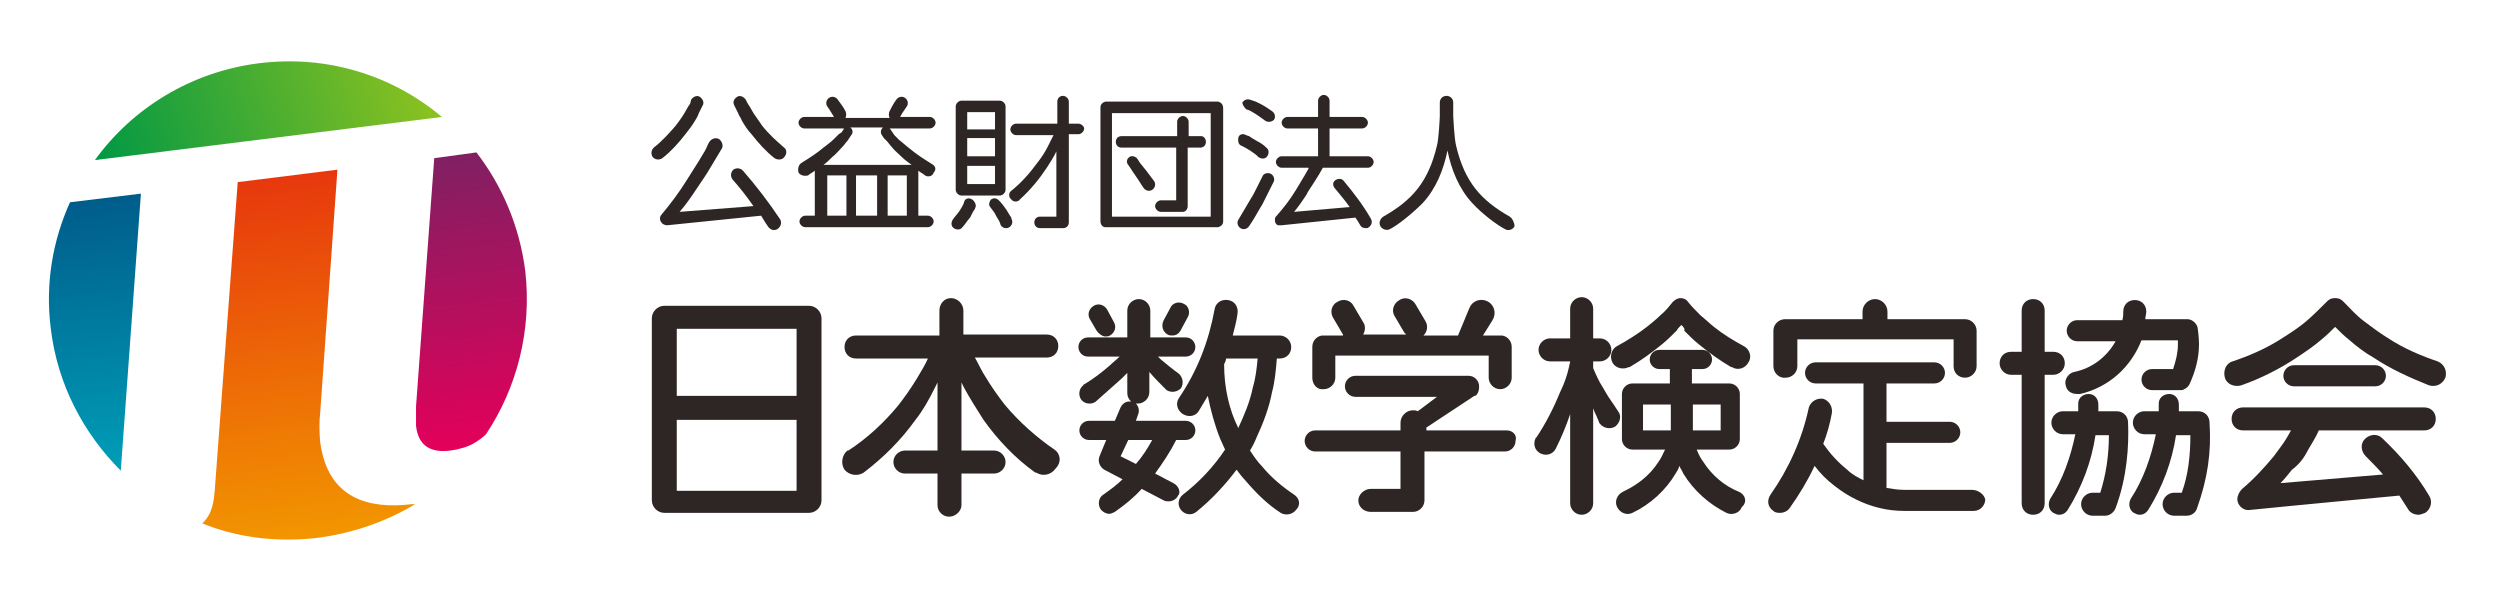
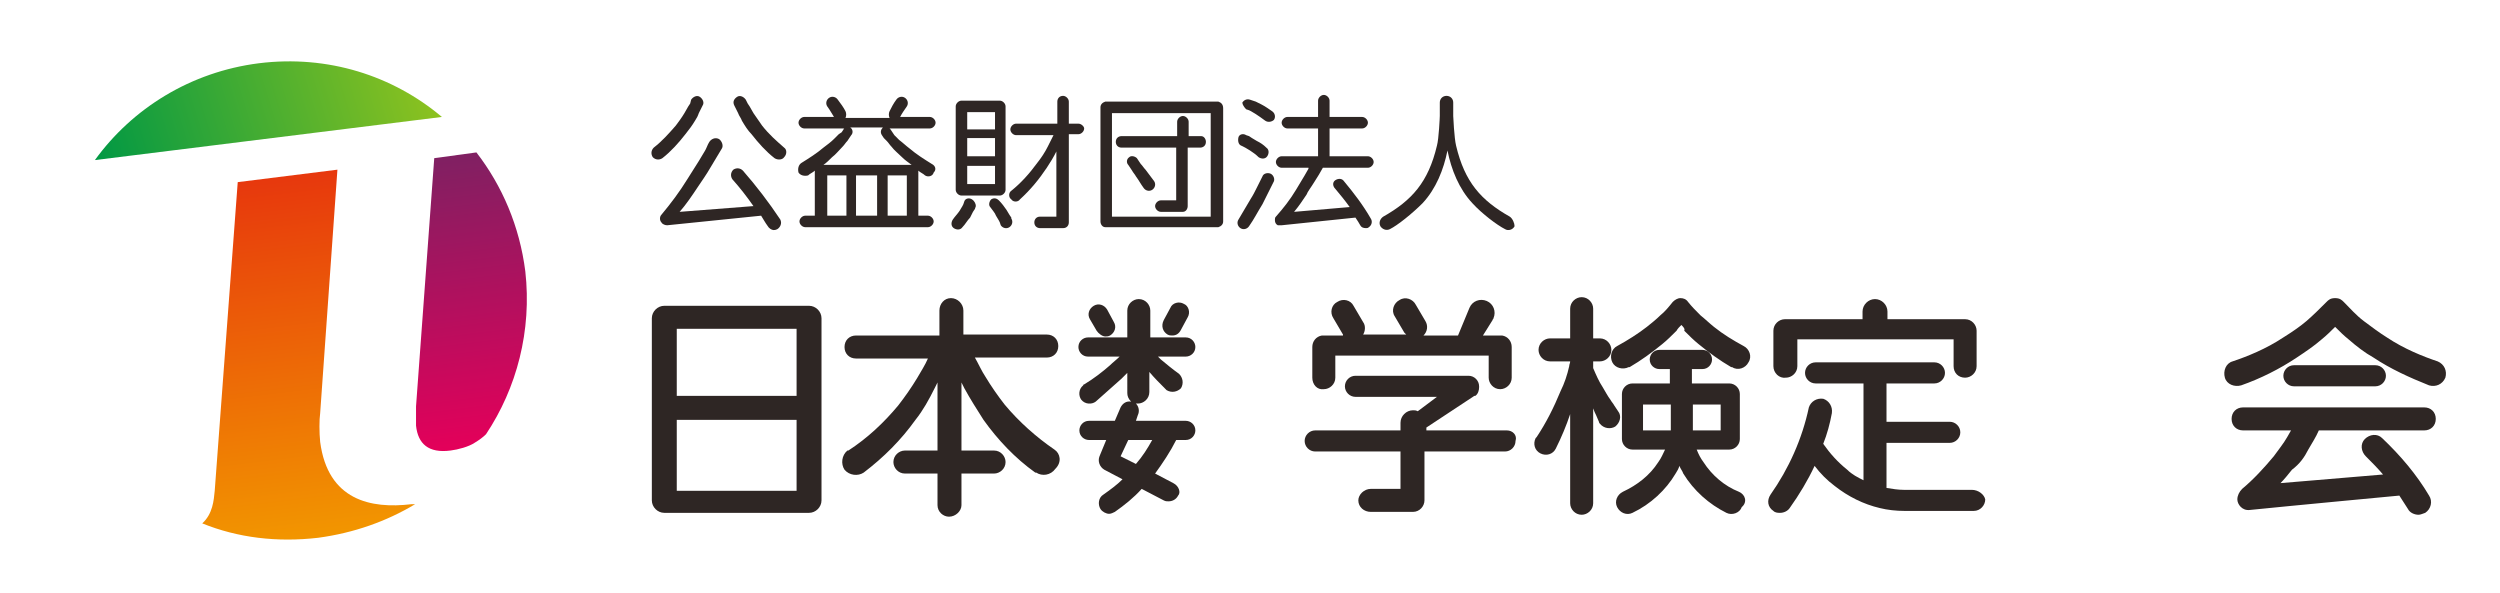
<svg xmlns="http://www.w3.org/2000/svg" version="1.1" id="レイヤー_1" x="0px" y="0px" viewBox="0 0 260.8 61.9" style="enable-background:new 0 0 260.8 61.9;" xml:space="preserve">
  <style type="text/css">
	.st0{fill:#2E2624;}
	.st1{fill:url(#SVGID_1_);}
	.st2{fill:url(#SVGID_2_);}
	.st3{fill:url(#SVGID_3_);}
	.st4{fill:url(#SVGID_4_);}
</style>
  <g>
    <g>
      <g>
        <g>
          <path class="st0" d="M136.9,39.4v-3.2c0-0.6,0.4-1.1,1-1.2c0.1,0,0.1,0,0.2,0h2c0,0,0,0,0-0.1l-1-1.7c-0.4-0.6-0.2-1.4,0.4-1.7      c0.6-0.4,1.4-0.2,1.7,0.4l1,1.7c0.3,0.4,0.2,1,0,1.3h4.5c-0.1-0.1-0.1-0.1-0.2-0.2l-1-1.7c-0.4-0.6-0.1-1.4,0.5-1.7      c0.6-0.4,1.4-0.1,1.7,0.5l1,1.7c0.3,0.5,0.2,1.1-0.2,1.5h3.6l1.2-2.9c0.3-0.7,1.1-1,1.8-0.7c0.7,0.3,1,1.1,0.7,1.8      c0,0.1-0.1,0.1-0.1,0.2l-1,1.6h1.8c0.1,0,0.1,0,0.2,0c0.6,0.1,1,0.6,1,1.2v3.2c0,0.7-0.6,1.2-1.2,1.2c-0.7,0-1.2-0.6-1.2-1.2      v-2.3h-16v2.3c0,0.7-0.6,1.2-1.2,1.2C137.4,40.7,136.9,40.1,136.9,39.4z M157.2,44.9h-8.4v-0.3l5-3.3c0,0,0,0,0.1,0      c0.3-0.2,0.4-0.6,0.4-0.9c0,0,0-0.1,0-0.1c0-0.6-0.5-1.1-1.1-1.1h-11.8c-0.6,0-1.1,0.5-1.1,1.1c0,0.6,0.5,1.1,1.1,1.1h8.5      l-2,1.5c-0.2-0.1-0.3-0.1-0.5-0.1c-0.7,0-1.3,0.6-1.3,1.3v0.8h-8.9c-0.6,0-1.1,0.5-1.1,1.1c0,0.6,0.5,1.1,1.1,1.1h8.9V51h-3.1      c-0.7,0-1.3,0.6-1.3,1.2c0,0.7,0.6,1.2,1.3,1.2h4.4c0.7,0,1.2-0.6,1.2-1.2c0,0,0-5.1,0-5.1h8.4c0.6,0,1.1-0.5,1.1-1.1      C158.3,45.4,157.8,44.9,157.2,44.9z" />
          <path class="st0" d="M110,46.9c-1.9-1.3-3.7-2.9-5.2-4.7c-0.7-0.9-1.4-1.9-2-2.9c-0.4-0.6-0.7-1.3-1.1-2h7.5      c0.7,0,1.2-0.5,1.2-1.2c0-0.7-0.5-1.2-1.2-1.2h-8.7v-2.5c0-0.7-0.6-1.3-1.3-1.3c-0.7,0-1.2,0.6-1.2,1.3V35h-8.7      c-0.7,0-1.2,0.5-1.2,1.2c0,0.7,0.5,1.2,1.2,1.2h7.5c-0.3,0.7-0.7,1.3-1.1,2c-0.6,1-1.3,2-2,2.9c-1.5,1.8-3.2,3.4-5.2,4.7      c0,0,0,0-0.1,0c-0.6,0.5-0.7,1.4-0.3,2c0.5,0.6,1.4,0.7,2,0.3h0c2.1-1.6,3.9-3.4,5.4-5.5c0.8-1,1.4-2.1,2-3.3      c0.1-0.2,0.2-0.4,0.3-0.6v7.1h-3.4c-0.6,0-1.2,0.5-1.2,1.2c0,0.6,0.5,1.2,1.2,1.2h3.4v3.3c0,0.7,0.6,1.2,1.2,1.2      c0.7,0,1.3-0.6,1.3-1.2v-3.3h3.4c0.6,0,1.2-0.5,1.2-1.2c0-0.6-0.5-1.2-1.2-1.2h-3.4v-7.1c0.1,0.2,0.2,0.4,0.3,0.6      c0.6,1.1,1.3,2.2,2,3.3c1.5,2.1,3.3,4,5.4,5.5l0,0c0,0,0,0,0.1,0c0.6,0.4,1.5,0.3,2-0.4C110.8,48.2,110.6,47.3,110,46.9z" />
          <path class="st0" d="M185,38.2v-3.7c0-0.7,0.6-1.2,1.2-1.2v0h8.1v-0.8c0-0.7,0.6-1.3,1.3-1.3c0.7,0,1.3,0.6,1.3,1.3v0.8h8.1v0      c0.7,0,1.2,0.6,1.2,1.2v3.7c0,0.7-0.6,1.2-1.2,1.2c-0.7,0-1.2-0.5-1.2-1.2v-2.8h-16.3v2.8c0,0.7-0.6,1.2-1.2,1.2      C185.6,39.5,185,38.9,185,38.2z M205.7,51.1l-4.8,0l-2.3,0c-0.6,0-1.2-0.1-1.8-0.2v-4.7h6.6c0.6,0,1.1-0.5,1.1-1.1      c0-0.6-0.5-1.1-1.1-1.1h-6.6v-4h5c0.6,0,1.1-0.5,1.1-1.1c0-0.6-0.5-1.1-1.1-1.1h-6.2h-6.2c-0.6,0-1.1,0.5-1.1,1.1      c0,0.6,0.5,1.1,1.1,1.1h5v10.1c-0.6-0.3-1.2-0.6-1.7-1.1c-1-0.8-1.8-1.7-2.5-2.7c0.4-1,0.7-2.1,0.9-3.2c0.1-0.7-0.3-1.3-0.9-1.5      c-0.7-0.1-1.3,0.3-1.5,0.9c-0.7,3.3-2.1,6.4-4,9.1c-0.4,0.6-0.3,1.3,0.3,1.7c0.2,0.2,0.5,0.2,0.7,0.2c0.4,0,0.8-0.2,1-0.5      c1-1.4,1.9-2.9,2.6-4.4c0.6,0.8,1.3,1.5,2.1,2.1c1.4,1.1,3,1.9,4.7,2.3c0.8,0.2,1.7,0.3,2.6,0.3l2.4,0l4.8,0c0,0,0,0,0,0      c0.7,0,1.2-0.6,1.2-1.2C207,51.6,206.4,51.1,205.7,51.1z" />
          <path class="st0" d="M84.4,31.9H69.3c-0.7,0-1.3,0.6-1.3,1.3v19c0,0.7,0.6,1.3,1.3,1.3h15.1c0.7,0,1.3-0.6,1.3-1.3v-19      C85.7,32.5,85.1,31.9,84.4,31.9z M83.1,51.2H70.6v-7.4h12.5V51.2z M83.1,41.3H70.6v-7h12.5V41.3z" />
-           <path class="st0" d="M213.3,39.1v13.4c0,0.7-0.5,1.2-1.2,1.2c-0.7,0-1.2-0.5-1.2-1.2V39.1h-1.1c-0.7,0-1.2-0.6-1.2-1.2      c0-0.7,0.5-1.2,1.2-1.2h1.1v-4.3c0-0.7,0.5-1.2,1.2-1.2c0.7,0,1.2,0.5,1.2,1.2v4.3h0.9c0.7,0,1.2,0.5,1.2,1.2      c0,0.7-0.6,1.2-1.2,1.2H213.3z M228.4,40.1c0.6-1.3,1-2.7,1-4.2c0-0.5-0.1-1.7-0.2-1.9c-0.2-0.4-0.6-0.7-1-0.7h-4.4      c0-0.3,0.1-0.5,0.1-0.8c0-0.7-0.5-1.2-1.2-1.2c-0.7,0-1.2,0.5-1.2,1.2c0,0.3,0,0.6-0.1,0.9h-4.7c-0.6,0-1.1,0.5-1.1,1.1      c0,0.6,0.5,1.1,1.1,1.1h4c-0.9,1.6-2.4,2.8-4.3,3.2c-0.6,0.1-1.1,0.8-0.9,1.4c0.1,0.6,0.6,0.9,1.2,0.9c0.1,0,0.2,0,0.3,0      c3-0.7,5.3-2.8,6.4-5.6h3.8c0,0.1,0,0.3,0,0.4c0,0.9-0.2,1.7-0.5,2.6h-2.2c-0.6,0-1.1,0.5-1.1,1.1c0,0.6,0.5,1.1,1.1,1.1h3.1      C227.7,40.7,228.2,40.5,228.4,40.1z M222,44.1c0-0.7-0.5-1.2-1.2-1.2h-1.9c0-0.2,0-0.5,0-0.7c0-0.6-0.4-1.1-1-1.1      c-0.6,0-1.1,0.4-1.1,1c0,0.3,0,0.5,0,0.8h-1.6c-0.6,0-1.2,0.5-1.2,1.2c0,0.6,0.5,1.2,1.2,1.2h1.3c-0.5,2.4-1.3,4.7-2.6,6.7      c-0.3,0.5-0.2,1.2,0.3,1.5c0.2,0.1,0.4,0.2,0.6,0.2c0.4,0,0.7-0.2,0.9-0.5c1.5-2.4,2.5-5.1,2.9-7.8h1.4c0,2.1-0.3,4.1-0.9,6      h-0.8c-0.6,0-1.2,0.5-1.2,1.2c0,0.6,0.5,1.2,1.2,1.2h1.3c0.6,0,1-0.5,1.1-0.8C221.9,49.8,222.1,46.5,222,44.1z M230.5,44.1      c0-0.7-0.5-1.2-1.2-1.2h-2c0-0.2,0-0.5,0-0.7c0-0.6-0.4-1.1-1-1.1c-0.6,0-1.1,0.4-1.1,1c0,0.3,0,0.5,0,0.8h-1.5      c-0.6,0-1.2,0.5-1.2,1.2c0,0.6,0.5,1.2,1.2,1.2h1.2c-0.5,2.4-1.3,4.7-2.6,6.7c-0.3,0.5-0.2,1.2,0.3,1.5c0.2,0.1,0.4,0.2,0.6,0.2      c0.4,0,0.7-0.2,0.9-0.5c1.5-2.4,2.5-5.1,2.9-7.8h1.5c0,2-0.2,4.1-0.9,6h-0.8c-0.6,0-1.2,0.5-1.2,1.2c0,0.6,0.5,1.2,1.2,1.2h1.3      c0.6,0,1-0.4,1.1-0.8C230.3,49.9,230.7,47.2,230.5,44.1z" />
          <path class="st0" d="M239.3,40.3c-0.6,0-1.1-0.5-1.1-1.1c0-0.6,0.5-1.1,1.1-1.1h8.5c0.6,0,1.1,0.5,1.1,1.1      c0,0.6-0.5,1.1-1.1,1.1H239.3z M243.6,31.1c-0.5,0-0.7,0.2-0.9,0.4c-0.7,0.7-1.4,1.4-2.1,2c-0.7,0.6-1.6,1.2-2.4,1.7      c-1.8,1.2-3.8,2-5.3,2.5c-0.7,0.2-1,1-0.8,1.7c0.2,0.7,1,1,1.7,0.8c2-0.7,4-1.7,5.8-2.9c0.9-0.6,1.8-1.2,2.6-1.9      c0.5-0.4,1-0.9,1.4-1.3c0.5,0.5,0.9,0.9,1.4,1.3c0.8,0.7,1.7,1.4,2.6,1.9c1.8,1.2,3.8,2.1,5.8,2.9c0.7,0.2,1.4-0.1,1.7-0.8      c0.2-0.7-0.1-1.4-0.8-1.7c-1.5-0.5-3.5-1.3-5.3-2.5c-0.8-0.5-1.6-1.1-2.4-1.7c-0.8-0.6-1.4-1.3-2.1-2      C244.3,31.3,244.1,31.1,243.6,31.1z M240.8,46.9c0.4-0.7,0.8-1.3,1.1-2h11c0.7,0,1.2-0.5,1.2-1.2c0-0.7-0.5-1.2-1.2-1.2h-18.9      c-0.7,0-1.2,0.5-1.2,1.2c0,0.7,0.5,1.2,1.2,1.2h5c-0.1,0.2-0.3,0.5-0.4,0.7c-0.4,0.7-0.9,1.3-1.4,2c-1,1.2-2.1,2.4-3.3,3.4      c-0.3,0.3-0.5,0.7-0.5,1.1c0,0.5,0.5,1.2,1.3,1.1c3.9-0.4,15.6-1.5,15.6-1.5c0.3,0.5,0.6,0.9,0.9,1.4c0.2,0.4,0.7,0.6,1.1,0.6      c0.2,0,0.4-0.1,0.7-0.2c0.6-0.4,0.8-1.2,0.4-1.8c-1.3-2.2-3-4.2-4.9-6c-0.5-0.5-1.3-0.4-1.8,0.1c-0.5,0.5-0.4,1.3,0.1,1.8      c0.6,0.6,1.2,1.2,1.8,1.9l-10.7,0.9c0.4-0.4,0.8-0.9,1.2-1.4C239.9,48.4,240.4,47.7,240.8,46.9z" />
          <path class="st0" d="M175.4,33.9c-0.2,0.2-0.4,0.4-0.5,0.6c-0.5,0.5-1,1-1.5,1.4c-1.1,0.9-2.2,1.7-3.4,2.4c0,0,0,0-0.1,0      c-0.6,0.3-1.4,0.1-1.7-0.5c-0.3-0.6-0.1-1.4,0.5-1.7c1.1-0.6,2.2-1.3,3.1-2c0.5-0.4,1-0.8,1.4-1.2c0.5-0.4,0.9-0.9,1.3-1.4      c0.2-0.2,0.5-0.4,0.8-0.4c0.3,0,0.6,0.1,0.8,0.4c0.4,0.5,0.8,0.9,1.3,1.4c0.5,0.4,0.9,0.8,1.4,1.2c1,0.8,2,1.4,3.1,2      c0.6,0.3,0.9,1.1,0.5,1.7c-0.3,0.6-1.1,0.9-1.7,0.5c0,0-0.1,0-0.1,0c-1.2-0.7-2.3-1.5-3.4-2.4c-0.5-0.4-1-0.9-1.5-1.4      C175.8,34.3,175.6,34.1,175.4,33.9z M168.8,42.9L168.8,42.9l-0.4-0.6c-0.1-0.2-0.3-0.4-0.4-0.6c-0.3-0.4-0.5-0.8-0.8-1.3      c-0.4-0.6-0.7-1.3-1-2v-0.7h0.7c0.6,0,1.2-0.5,1.2-1.2c0-0.6-0.5-1.2-1.2-1.2h-0.7v-3.1c0-0.6-0.5-1.2-1.2-1.2      c-0.6,0-1.2,0.5-1.2,1.2v3.1h-2.1c-0.6,0-1.2,0.5-1.2,1.2c0,0.6,0.5,1.2,1.2,1.2h2.1c0,0.2-0.1,0.3-0.1,0.5      c-0.2,0.9-0.5,1.8-0.9,2.6c-0.7,1.7-1.5,3.3-2.5,4.8c0,0-0.1,0.1-0.1,0.1c-0.3,0.6-0.1,1.3,0.5,1.6c0.6,0.3,1.3,0.1,1.6-0.5l0,0      c0.6-1.2,1.1-2.4,1.5-3.6v9.3c0,0.6,0.5,1.2,1.2,1.2c0.6,0,1.2-0.5,1.2-1.2V42.5c0,0,0,0,0,0.1c0.1,0.3,0.2,0.5,0.3,0.7l0.3,0.7      c0,0.1,0.1,0.2,0.1,0.2c0.4,0.5,1.1,0.6,1.6,0.3C169,44.1,169.2,43.4,168.8,42.9z M181.4,51.3c-1.5-0.6-2.8-1.7-3.7-3.1      c-0.3-0.4-0.5-0.8-0.7-1.3h3.4c0.6,0,1.1-0.5,1.1-1.1v-4.7c0-0.6-0.5-1.1-1.1-1.1h-3.9v-1.5h1.1c0.6,0,1-0.5,1-1      c0-0.6-0.5-1-1-1h-4.5c-0.6,0-1,0.5-1,1c0,0.6,0.5,1,1,1h1.1v1.5h-3.9c-0.6,0-1.1,0.5-1.1,1.1v4.7c0,0.6,0.5,1.1,1.1,1.1h3.4      c-0.2,0.4-0.4,0.9-0.7,1.3c-0.9,1.4-2.2,2.4-3.7,3.1c0,0,0,0,0,0c-0.6,0.3-0.9,1-0.6,1.6c0.3,0.6,1,0.9,1.6,0.6l0,0      c1.9-0.9,3.5-2.4,4.5-4.1c0.2-0.3,0.3-0.5,0.4-0.8c0.1,0.3,0.3,0.5,0.4,0.8c1.1,1.8,2.7,3.2,4.5,4.1l0,0c0,0,0,0,0,0      c0.6,0.3,1.4,0,1.6-0.6C182.3,52.4,182.1,51.6,181.4,51.3z M174.3,44.9h-2.9v-2.7h2.9V44.9z M176.6,42.2h2.9v2.7h-2.9V42.2z" />
          <g>
            <path class="st0" d="M114.4,34.5c0.2,0.3,0.6,0.6,0.9,0.6c0.2,0,0.3,0,0.5-0.1c0.5-0.3,0.7-0.9,0.4-1.4l-0.7-1.3       c-0.3-0.5-0.9-0.7-1.4-0.4c-0.5,0.3-0.7,0.9-0.4,1.4L114.4,34.5z" />
            <path class="st0" d="M121.8,34.9c0.2,0.1,0.3,0.1,0.5,0.1c0.4,0,0.7-0.2,0.9-0.6l0.7-1.3c0.3-0.5,0.1-1.2-0.4-1.4       c-0.5-0.3-1.2-0.1-1.4,0.4l-0.7,1.3C121.1,34,121.3,34.6,121.8,34.9z" />
            <path class="st0" d="M122.4,50.4l-1.9-1c0.8-1.1,1.6-2.3,2.2-3.5h1c0.6,0,1-0.5,1-1c0-0.6-0.5-1-1-1h-5.2l0.2-0.6       c0.2-0.4,0.1-0.9-0.2-1.2c0.1,0,0.1,0,0.2,0c0.6,0,1.2-0.5,1.2-1.2v-2.1c0.5,0.6,1.1,1.2,1.7,1.8l0,0c0,0,0.1,0.1,0.1,0.1       c0.5,0.3,1.1,0.2,1.5-0.2c0.3-0.5,0.2-1.1-0.2-1.5c-0.7-0.5-1.3-1-1.9-1.5c-0.1-0.1-0.2-0.2-0.3-0.3h2.9c0.5,0,1-0.4,1-1       c0-0.5-0.4-1-1-1h-3.7v-2.8c0-0.6-0.5-1.2-1.2-1.2c-0.6,0-1.2,0.5-1.2,1.2v2.8h-4.1c-0.5,0-1,0.4-1,1c0,0.5,0.4,1,1,1h3.3       c-0.3,0.3-0.7,0.6-1,0.9c-0.8,0.7-1.7,1.4-2.7,2c0,0-0.1,0-0.1,0.1c-0.5,0.4-0.5,1.1-0.2,1.5c0.4,0.5,1.1,0.5,1.5,0.2l0,0       c0.9-0.8,1.8-1.6,2.7-2.4c0.2-0.2,0.4-0.4,0.6-0.6V41c0,0.3,0.1,0.6,0.4,0.9c-0.5-0.1-0.9,0.2-1.1,0.6l-0.6,1.4h-2.7       c-0.6,0-1,0.5-1,1c0,0.6,0.5,1,1,1h1.8l-0.7,1.7c-0.2,0.5,0,1.1,0.5,1.4l1.9,1c-0.6,0.6-1.3,1.1-2,1.6c-0.5,0.3-0.6,1-0.3,1.5       c0.2,0.3,0.6,0.5,0.9,0.5c0.2,0,0.4-0.1,0.6-0.2c1-0.7,2-1.5,2.8-2.4l2.3,1.2c0.2,0.1,0.3,0.1,0.5,0.1c0.4,0,0.8-0.2,1-0.6       C123.2,51.4,123,50.7,122.4,50.4z M117.7,45.9h2.5c-0.5,0.9-1,1.7-1.7,2.5l-1.6-0.8L117.7,45.9z" />
-             <path class="st0" d="M135,51.6c-1.2-0.8-2.4-1.8-3.3-2.9c-0.5-0.5-0.9-1.1-1.3-1.7c0.3-0.5,0.5-0.9,0.7-1.4       c0.7-1.5,1.3-3.1,1.6-4.7c0.3-1.1,0.4-2.3,0.5-3.5h0.3c0.7,0,1.2-0.5,1.2-1.2c0-0.7-0.6-1.2-1.2-1.2h-4.9       c0.2-0.8,0.4-1.5,0.5-2.3c0.1-0.7-0.3-1.3-1-1.4c-0.7-0.1-1.3,0.3-1.4,1c-0.6,3.3-1.8,6.4-3.7,9.2c-0.4,0.6-0.2,1.3,0.4,1.7       c0.2,0.1,0.4,0.2,0.7,0.2c0.4,0,0.8-0.2,1-0.6c0.3-0.5,0.6-1,0.9-1.5c0.3,1.5,0.7,3,1.3,4.5c0.2,0.4,0.3,0.7,0.5,1.1       c-1.2,1.8-2.7,3.4-4.4,4.7c0,0,0,0,0,0c-0.5,0.4-0.6,1.1-0.2,1.6c0.4,0.5,1.1,0.6,1.6,0.2l0,0c1.6-1.3,3-2.8,4.2-4.4       c0.3,0.4,0.6,0.8,0.9,1.1c1.1,1.3,2.3,2.5,3.7,3.4l0,0c0,0,0,0,0,0c0.5,0.3,1.2,0.2,1.6-0.3C135.7,52.7,135.6,52,135,51.6z        M127.7,38c0.1-0.2,0.2-0.4,0.2-0.6h3.3c-0.1,1-0.2,2-0.5,3c-0.3,1.5-0.9,2.9-1.5,4.2c0,0,0,0.1,0,0.1       C128.2,42.7,127.7,40.4,127.7,38z" />
          </g>
        </g>
      </g>
      <g>
        <g>
          <path class="st0" d="M100.3,20.4h4c0.3,0,0.6-0.3,0.6-0.6v-8.7c0-0.3-0.3-0.6-0.6-0.6h-4c-0.3,0-0.6,0.3-0.6,0.6v8.7      C99.7,20.1,100,20.4,100.3,20.4z M103.8,16.3h-2.9v-1.9h2.9V16.3z M100.9,17.3h2.9v1.9h-2.9V17.3z M103.8,13.5h-2.9v-1.8h2.9      V13.5z" />
          <path class="st0" d="M112.5,12.9h-1v-2.3c0-0.3-0.3-0.6-0.6-0.6c-0.4,0-0.6,0.3-0.6,0.6v2.3H106c-0.3,0-0.6,0.3-0.6,0.6      c0,0.3,0.3,0.6,0.6,0.6h3.9c-0.2,0.4-0.4,0.8-0.6,1.2c-0.3,0.6-0.7,1.2-1.1,1.7c-0.8,1.1-1.7,2.1-2.7,2.9c0,0,0,0,0,0      c-0.3,0.2-0.3,0.7,0,0.9c0.2,0.3,0.7,0.3,0.9,0c1.1-1,2-2.1,2.8-3.3c0.4-0.6,0.7-1.1,1-1.7v6.8h-1.7c-0.4,0-0.6,0.3-0.6,0.6      c0,0.4,0.3,0.6,0.6,0.6h2.4c0.4,0,0.6-0.3,0.6-0.6v-9.2h1c0.3,0,0.6-0.3,0.6-0.6C113.1,13.2,112.8,12.9,112.5,12.9z" />
          <path class="st0" d="M101.4,20.8c-0.3-0.2-0.7-0.1-0.8,0.2l-0.1,0.3l-0.1,0.2c-0.1,0.2-0.2,0.3-0.3,0.5      c-0.2,0.3-0.5,0.6-0.7,0.9c0,0,0,0,0,0c-0.2,0.3-0.2,0.7,0.1,0.9c0.3,0.2,0.7,0.2,0.9-0.1c0.3-0.3,0.5-0.7,0.8-1      c0.1-0.2,0.2-0.4,0.3-0.6l0.2-0.3l0.1-0.3C101.8,21.3,101.7,21,101.4,20.8z" />
          <path class="st0" d="M105.5,22.7l-0.2-0.3c-0.1-0.2-0.2-0.3-0.3-0.5c-0.2-0.3-0.5-0.7-0.8-1c-0.2-0.2-0.5-0.3-0.8-0.1      c-0.2,0.2-0.3,0.6-0.1,0.8l0,0c0.2,0.3,0.5,0.6,0.6,0.9c0.1,0.2,0.2,0.3,0.3,0.5l0.1,0.2l0.1,0.3c0,0,0,0,0,0      c0.2,0.3,0.6,0.4,0.9,0.2c0.3-0.2,0.4-0.6,0.2-0.9L105.5,22.7z" />
        </g>
        <g>
          <path class="st0" d="M127.1,10.6c0,0-0.1,0-0.1,0h-11.6c0,0-0.1,0-0.1,0c-0.3,0.1-0.5,0.3-0.5,0.6v11.9c0,0.3,0.2,0.6,0.5,0.6      c0,0,0.1,0,0.1,0h11.6c0,0,0.1,0,0.1,0c0.3-0.1,0.5-0.3,0.5-0.6V11.3C127.6,10.9,127.4,10.7,127.1,10.6z M116,11.8h10.3v10.8      H116V11.8z" />
          <path class="st0" d="M125.3,14.2h-1.3v-1.5c0-0.3-0.3-0.6-0.6-0.6c-0.3,0-0.6,0.3-0.6,0.6v1.5H117c-0.3,0-0.6,0.2-0.6,0.6      c0,0.3,0.2,0.6,0.6,0.6h5.7v5.5h-1.6c-0.3,0-0.6,0.3-0.6,0.6c0,0.3,0.3,0.6,0.6,0.6h2.2c0,0,0.1,0,0.1,0c0.3,0,0.5-0.3,0.5-0.6      v-6.1h1.3c0.3,0,0.6-0.2,0.6-0.6C125.8,14.5,125.6,14.2,125.3,14.2z" />
          <path class="st0" d="M119.5,17.7c-0.2-0.2-0.3-0.4-0.5-0.6l-0.2-0.3l-0.2-0.3c-0.2-0.2-0.6-0.3-0.8-0.1      c-0.3,0.2-0.3,0.6-0.1,0.8l0.2,0.3l0.2,0.3c0.1,0.2,0.3,0.4,0.4,0.6c0.3,0.4,0.5,0.8,0.8,1.2c0,0,0,0,0,0      c0.2,0.3,0.6,0.4,0.9,0.2c0.3-0.2,0.4-0.6,0.2-0.9C120.1,18.5,119.8,18.1,119.5,17.7z" />
        </g>
-         <path class="st0" d="M157.5,22.6c-3-1.7-4.7-3.6-5.6-7.4c-0.2-0.8-0.3-3.1-0.3-3.1v-1.4c0-0.4-0.3-0.7-0.7-0.7     c-0.4,0-0.7,0.3-0.7,0.7v1.4c0,0.1-0.1,2.4-0.3,3.1c-0.9,3.8-2.6,5.7-5.6,7.4c-0.3,0.2-0.5,0.6-0.3,1c0.2,0.3,0.6,0.5,1,0.3     c0.8-0.4,2.3-1.6,3.4-2.7c1.4-1.5,2.2-3.5,2.6-5.5c0.4,2,1.2,4,2.6,5.5c1,1.1,2.6,2.3,3.4,2.7c0.3,0.2,0.8,0.1,1-0.3     C158,23.3,157.8,22.8,157.5,22.6z" />
+         <path class="st0" d="M157.5,22.6c-3-1.7-4.7-3.6-5.6-7.4c-0.2-0.8-0.3-3.1-0.3-3.1v-1.4c0-0.4-0.3-0.7-0.7-0.7     c-0.4,0-0.7,0.3-0.7,0.7v1.4c0,0.1-0.1,2.4-0.3,3.1c-0.9,3.8-2.6,5.7-5.6,7.4c-0.3,0.2-0.5,0.6-0.3,1c0.2,0.3,0.6,0.5,1,0.3     c0.8-0.4,2.3-1.6,3.4-2.7c1.4-1.5,2.2-3.5,2.6-5.5c0.4,2,1.2,4,2.6,5.5c1,1.1,2.6,2.3,3.4,2.7c0.3,0.2,0.8,0.1,1-0.3     C158,23.3,157.8,22.8,157.5,22.6" />
        <path class="st0" d="M97.2,17.1c-0.8-0.5-1.6-1-2.3-1.6c-0.4-0.3-0.7-0.6-1.1-0.9c-0.2-0.2-0.3-0.3-0.5-0.5l-0.2-0.3l-0.2-0.3     c0,0-0.1-0.1-0.1-0.1H97c0.3,0,0.6-0.3,0.6-0.6c0-0.3-0.3-0.6-0.6-0.6h-3.1c0,0,0,0,0,0c0.2-0.4,0.5-0.8,0.7-1.1     c0.2-0.3,0.1-0.7-0.2-0.9c-0.3-0.2-0.7-0.1-0.9,0.2c-0.3,0.4-0.5,0.8-0.7,1.2c-0.1,0.2-0.1,0.5,0,0.7h-2.3h-2.3     c0.1-0.2,0.1-0.5,0-0.7c-0.2-0.4-0.5-0.8-0.8-1.2c-0.2-0.3-0.6-0.4-0.9-0.2c-0.3,0.2-0.4,0.6-0.2,0.9c0.3,0.4,0.5,0.8,0.7,1.1     c0,0,0,0,0,0h-3.1c-0.3,0-0.6,0.3-0.6,0.6c0,0.3,0.3,0.6,0.6,0.6h4.2c0,0-0.1,0-0.1,0.1l-0.2,0.3L87.5,14     c-0.2,0.2-0.3,0.3-0.5,0.5c-0.3,0.3-0.7,0.6-1.1,0.9c-0.7,0.6-1.5,1.1-2.3,1.6c-0.3,0.2-0.4,0.6-0.3,1c0.2,0.3,0.6,0.4,1,0.3     c0,0,0,0,0,0c0.2-0.2,0.5-0.3,0.7-0.5c0,0,0,0,0,0v4.7h-1c-0.3,0-0.6,0.3-0.6,0.6c0,0.3,0.3,0.6,0.6,0.6h6.4h6.4     c0.3,0,0.6-0.3,0.6-0.6c0-0.3-0.3-0.6-0.6-0.6h-1v-4.7c0,0,0,0,0,0c0.2,0.2,0.5,0.3,0.7,0.5c0,0,0,0,0,0c0.3,0.2,0.8,0.1,0.9-0.3     C97.7,17.7,97.6,17.3,97.2,17.1z M86.8,16.4c0.4-0.3,0.7-0.7,1.1-1.1c0.2-0.2,0.3-0.4,0.5-0.6l0.2-0.3l0.2-0.3     c0.2-0.2,0.2-0.6-0.1-0.8c0,0,0,0,0,0h1.7h1.7c0,0,0,0,0,0c-0.2,0.2-0.3,0.5-0.1,0.8l0.2,0.3l0.3,0.3c0.2,0.2,0.3,0.4,0.5,0.6     c0.3,0.4,0.7,0.7,1.1,1.1c0.3,0.3,0.6,0.5,1,0.8h-4.6h-4.6C86.2,17,86.5,16.7,86.8,16.4z M90.4,22.5h-1.1v-4.2h1.1h1.1v4.2H90.4z      M86.3,18.3h2v4.2h-2V18.3z M92.6,22.5v-4.2h2v4.2H92.6z" />
        <g>
          <path class="st0" d="M77.5,17.8c-0.3-0.3-0.7-0.3-1-0.1c-0.3,0.3-0.3,0.7-0.1,1c0.8,0.9,1.5,1.8,2.2,2.8l-7.7,0.6      c0.7-0.8,1.3-1.7,1.9-2.6c0.4-0.6,0.9-1.3,1.3-2c0.2-0.3,0.4-0.7,0.6-1c0.2-0.3,0.4-0.7,0.6-1l0,0l0,0c0.2-0.3,0-0.8-0.3-1      c-0.4-0.2-0.8,0-1,0.3c-0.2,0.3-0.3,0.7-0.5,1c-0.2,0.3-0.4,0.7-0.6,1c-0.4,0.6-0.8,1.3-1.2,1.9c-0.8,1.3-1.7,2.5-2.7,3.7      c-0.2,0.2-0.2,0.6,0,0.8c0.1,0.2,0.4,0.3,0.6,0.3l9.8-1c0,0,0,0,0,0c0.2,0.3,0.4,0.7,0.7,1.1c0.1,0.2,0.4,0.4,0.6,0.4      c0.1,0,0.2,0,0.4-0.1c0.3-0.2,0.5-0.6,0.3-1C80.2,21.1,78.9,19.4,77.5,17.8z" />
          <path class="st0" d="M71.5,14c0.4-0.5,0.7-0.9,1-1.4c0.2-0.3,0.3-0.5,0.4-0.8l0.2-0.4l0.2-0.4c0.2-0.3,0-0.7-0.3-0.9      c-0.3-0.2-0.7,0-0.9,0.3L72,10.8l-0.2,0.3c-0.1,0.2-0.3,0.5-0.4,0.7c-0.3,0.5-0.6,0.9-0.9,1.3c-0.7,0.8-1.4,1.6-2.3,2.3      c0,0,0,0,0,0c-0.3,0.3-0.3,0.7-0.1,1c0.3,0.3,0.7,0.3,1,0.1C70,15.8,70.8,14.9,71.5,14z" />
          <path class="st0" d="M81.8,15.4c-0.8-0.7-1.6-1.4-2.3-2.3c-0.3-0.4-0.6-0.9-0.9-1.3c-0.1-0.2-0.3-0.5-0.4-0.7L78,10.8l-0.2-0.4      c-0.2-0.3-0.6-0.5-0.9-0.3c-0.3,0.2-0.5,0.5-0.3,0.9l0.2,0.4l0.2,0.4c0.1,0.3,0.3,0.5,0.4,0.8c0.3,0.5,0.6,1,1,1.4      c0.7,0.9,1.5,1.8,2.4,2.5c0,0,0,0,0,0c0.3,0.2,0.8,0.2,1-0.1C82.1,16.1,82.1,15.6,81.8,15.4z" />
        </g>
        <g>
          <path class="st0" d="M137.1,19c0.2-0.3,0.3-0.5,0.5-0.8c0.1-0.2,0.3-0.5,0.4-0.7h4.7c0.3,0,0.6-0.3,0.6-0.6      c0-0.3-0.3-0.6-0.6-0.6h-4v-2.9h3.4c0.3,0,0.6-0.3,0.6-0.6c0-0.3-0.3-0.6-0.6-0.6h-3.4v-1.7c0-0.3-0.3-0.6-0.6-0.6      c-0.3,0-0.6,0.3-0.6,0.6v1.7h-3.2c-0.3,0-0.6,0.3-0.6,0.6c0,0.3,0.3,0.6,0.6,0.6h3.2v2.9h-3.8c-0.3,0-0.6,0.3-0.6,0.6      c0,0.3,0.3,0.6,0.6,0.6h2.8c0,0,0,0,0,0.1c-0.1,0.2-0.3,0.5-0.4,0.7c-0.3,0.5-0.6,1-0.9,1.5c-0.6,1-1.3,1.9-2.1,2.8      c-0.1,0.1-0.1,0.2-0.1,0.3l0,0c0,0,0,0.1,0,0.1c0,0,0,0,0,0c0,0,0,0,0,0s0,0,0,0c0,0.2,0.1,0.4,0.3,0.5c0,0,0,0,0,0      c0,0,0,0,0.1,0c0,0,0,0,0.1,0c0,0,0,0,0,0c0,0,0.1,0,0.1,0c0,0,0,0,0,0c0,0,0.1,0,0.1,0c0,0,0,0,0,0c0,0,0,0,0,0c0,0,0,0,0,0      l7.7-0.8c0.2,0.3,0.4,0.6,0.5,0.8c0.1,0.2,0.3,0.3,0.6,0.3c0.1,0,0.2,0,0.3-0.1c0.3-0.2,0.4-0.6,0.2-0.9      c-0.8-1.4-1.8-2.7-2.8-3.9c-0.2-0.3-0.6-0.3-0.9-0.1c-0.3,0.2-0.3,0.6,0,0.9c0.5,0.6,1,1.2,1.5,1.9l-5.8,0.5      c0.5-0.6,0.9-1.2,1.3-1.8C136.4,20,136.8,19.5,137.1,19z" />
          <path class="st0" d="M130,11.4l0.3,0.1l0.2,0.1c0.2,0.1,0.3,0.2,0.5,0.3c0.3,0.2,0.6,0.4,1,0.7c0,0,0,0,0,0      c0.3,0.2,0.7,0.1,0.9-0.1c0.2-0.3,0.1-0.7-0.2-0.9c-0.3-0.2-0.7-0.5-1.1-0.7c-0.2-0.1-0.4-0.2-0.6-0.3l-0.3-0.1l-0.3-0.1      c-0.3-0.1-0.6,0-0.8,0.3C129.6,10.9,129.8,11.2,130,11.4z" />
          <path class="st0" d="M129.5,15.2l0.2,0.1l0.2,0.1c0.2,0.1,0.3,0.2,0.5,0.3c0.3,0.2,0.6,0.4,0.9,0.7c0,0,0,0,0,0      c0.3,0.2,0.7,0.2,0.9-0.1c0.2-0.3,0.2-0.7-0.1-0.9c-0.3-0.3-0.6-0.5-1-0.7c-0.2-0.1-0.3-0.2-0.5-0.3l-0.3-0.2l-0.3-0.1      c-0.3-0.2-0.7-0.1-0.8,0.2C129.1,14.7,129.2,15.1,129.5,15.2z" />
          <path class="st0" d="M132.5,18.1c-0.3-0.1-0.7,0-0.8,0.3l0,0l-0.3,0.6l-0.3,0.6c-0.2,0.4-0.4,0.8-0.6,1.1      c-0.4,0.7-0.9,1.5-1.3,2.2c0,0,0,0,0,0c-0.2,0.3-0.1,0.7,0.2,0.9c0.3,0.2,0.7,0.1,0.9-0.2c0.5-0.7,0.9-1.5,1.4-2.3      c0.2-0.4,0.4-0.8,0.6-1.2l0.3-0.6l0.3-0.6C133,18.6,132.8,18.2,132.5,18.1z" />
        </g>
      </g>
    </g>
    <g>
      <linearGradient id="SVGID_1_" gradientUnits="userSpaceOnUse" x1="-61.9" y1="65.118" x2="-61.9" y2="93.557" gradientTransform="matrix(0.993 -0.122 0.122 0.993 62.725 -51.272)">
        <stop offset="0" style="stop-color:#005D8B" />
        <stop offset="1" style="stop-color:#009EB8" />
      </linearGradient>
-       <path class="st1" d="M14.7,20.2l-7.4,0.9c-1.8,4-2.6,8.5-2,13.2c0.7,5.8,3.4,10.9,7.3,14.8L14.7,20.2z" />
      <linearGradient id="SVGID_2_" gradientUnits="userSpaceOnUse" x1="-60.603" y1="61.627" x2="-25.253" y2="55.394" gradientTransform="matrix(0.993 -0.122 0.122 0.993 62.725 -51.272)">
        <stop offset="0" style="stop-color:#009844" />
        <stop offset="1" style="stop-color:#8DC21F" />
      </linearGradient>
      <path class="st2" d="M46.1,12.2C41,7.9,34.2,5.7,27,6.6c-7.1,0.9-13.2,4.7-17.1,10.1L46.1,12.2z" />
      <linearGradient id="SVGID_3_" gradientUnits="userSpaceOnUse" x1="-43.191" y1="65.118" x2="-43.191" y2="102.959" gradientTransform="matrix(0.993 -0.122 0.122 0.993 62.725 -51.272)">
        <stop offset="0" style="stop-color:#E7380D" />
        <stop offset="1" style="stop-color:#F29600" />
      </linearGradient>
      <path class="st3" d="M42.9,52.6c-4.2,0.5-8.7-0.4-9.5-6.5c-0.1-1-0.1-2.3,0-3l1.8-25.4L24.8,19l-2.4,32.2c-0.1,1-0.2,2.4-1.3,3.4    c3.7,1.5,7.8,2,12.1,1.5c3.7-0.5,7.1-1.7,10.1-3.5C43.1,52.6,43,52.6,42.9,52.6z" />
      <linearGradient id="SVGID_4_" gradientUnits="userSpaceOnUse" x1="-24.186" y1="65.12" x2="-24.186" y2="95.633" gradientTransform="matrix(0.993 -0.122 0.122 0.993 62.725 -51.272)">
        <stop offset="0" style="stop-color:#802062" />
        <stop offset="1" style="stop-color:#E4005A" />
      </linearGradient>
      <path class="st4" d="M45.3,16.5l-1.9,25.9c0,0.5,0,1.6,0,2c0.2,1.9,1.3,2.9,3.6,2.6c0.8-0.1,1.9-0.4,2.5-0.8    c0.5-0.3,0.9-0.6,1.2-0.9c3.2-4.8,4.8-10.8,4.1-17c-0.6-4.7-2.4-8.9-5.1-12.4L45.3,16.5z" />
    </g>
  </g>
</svg>